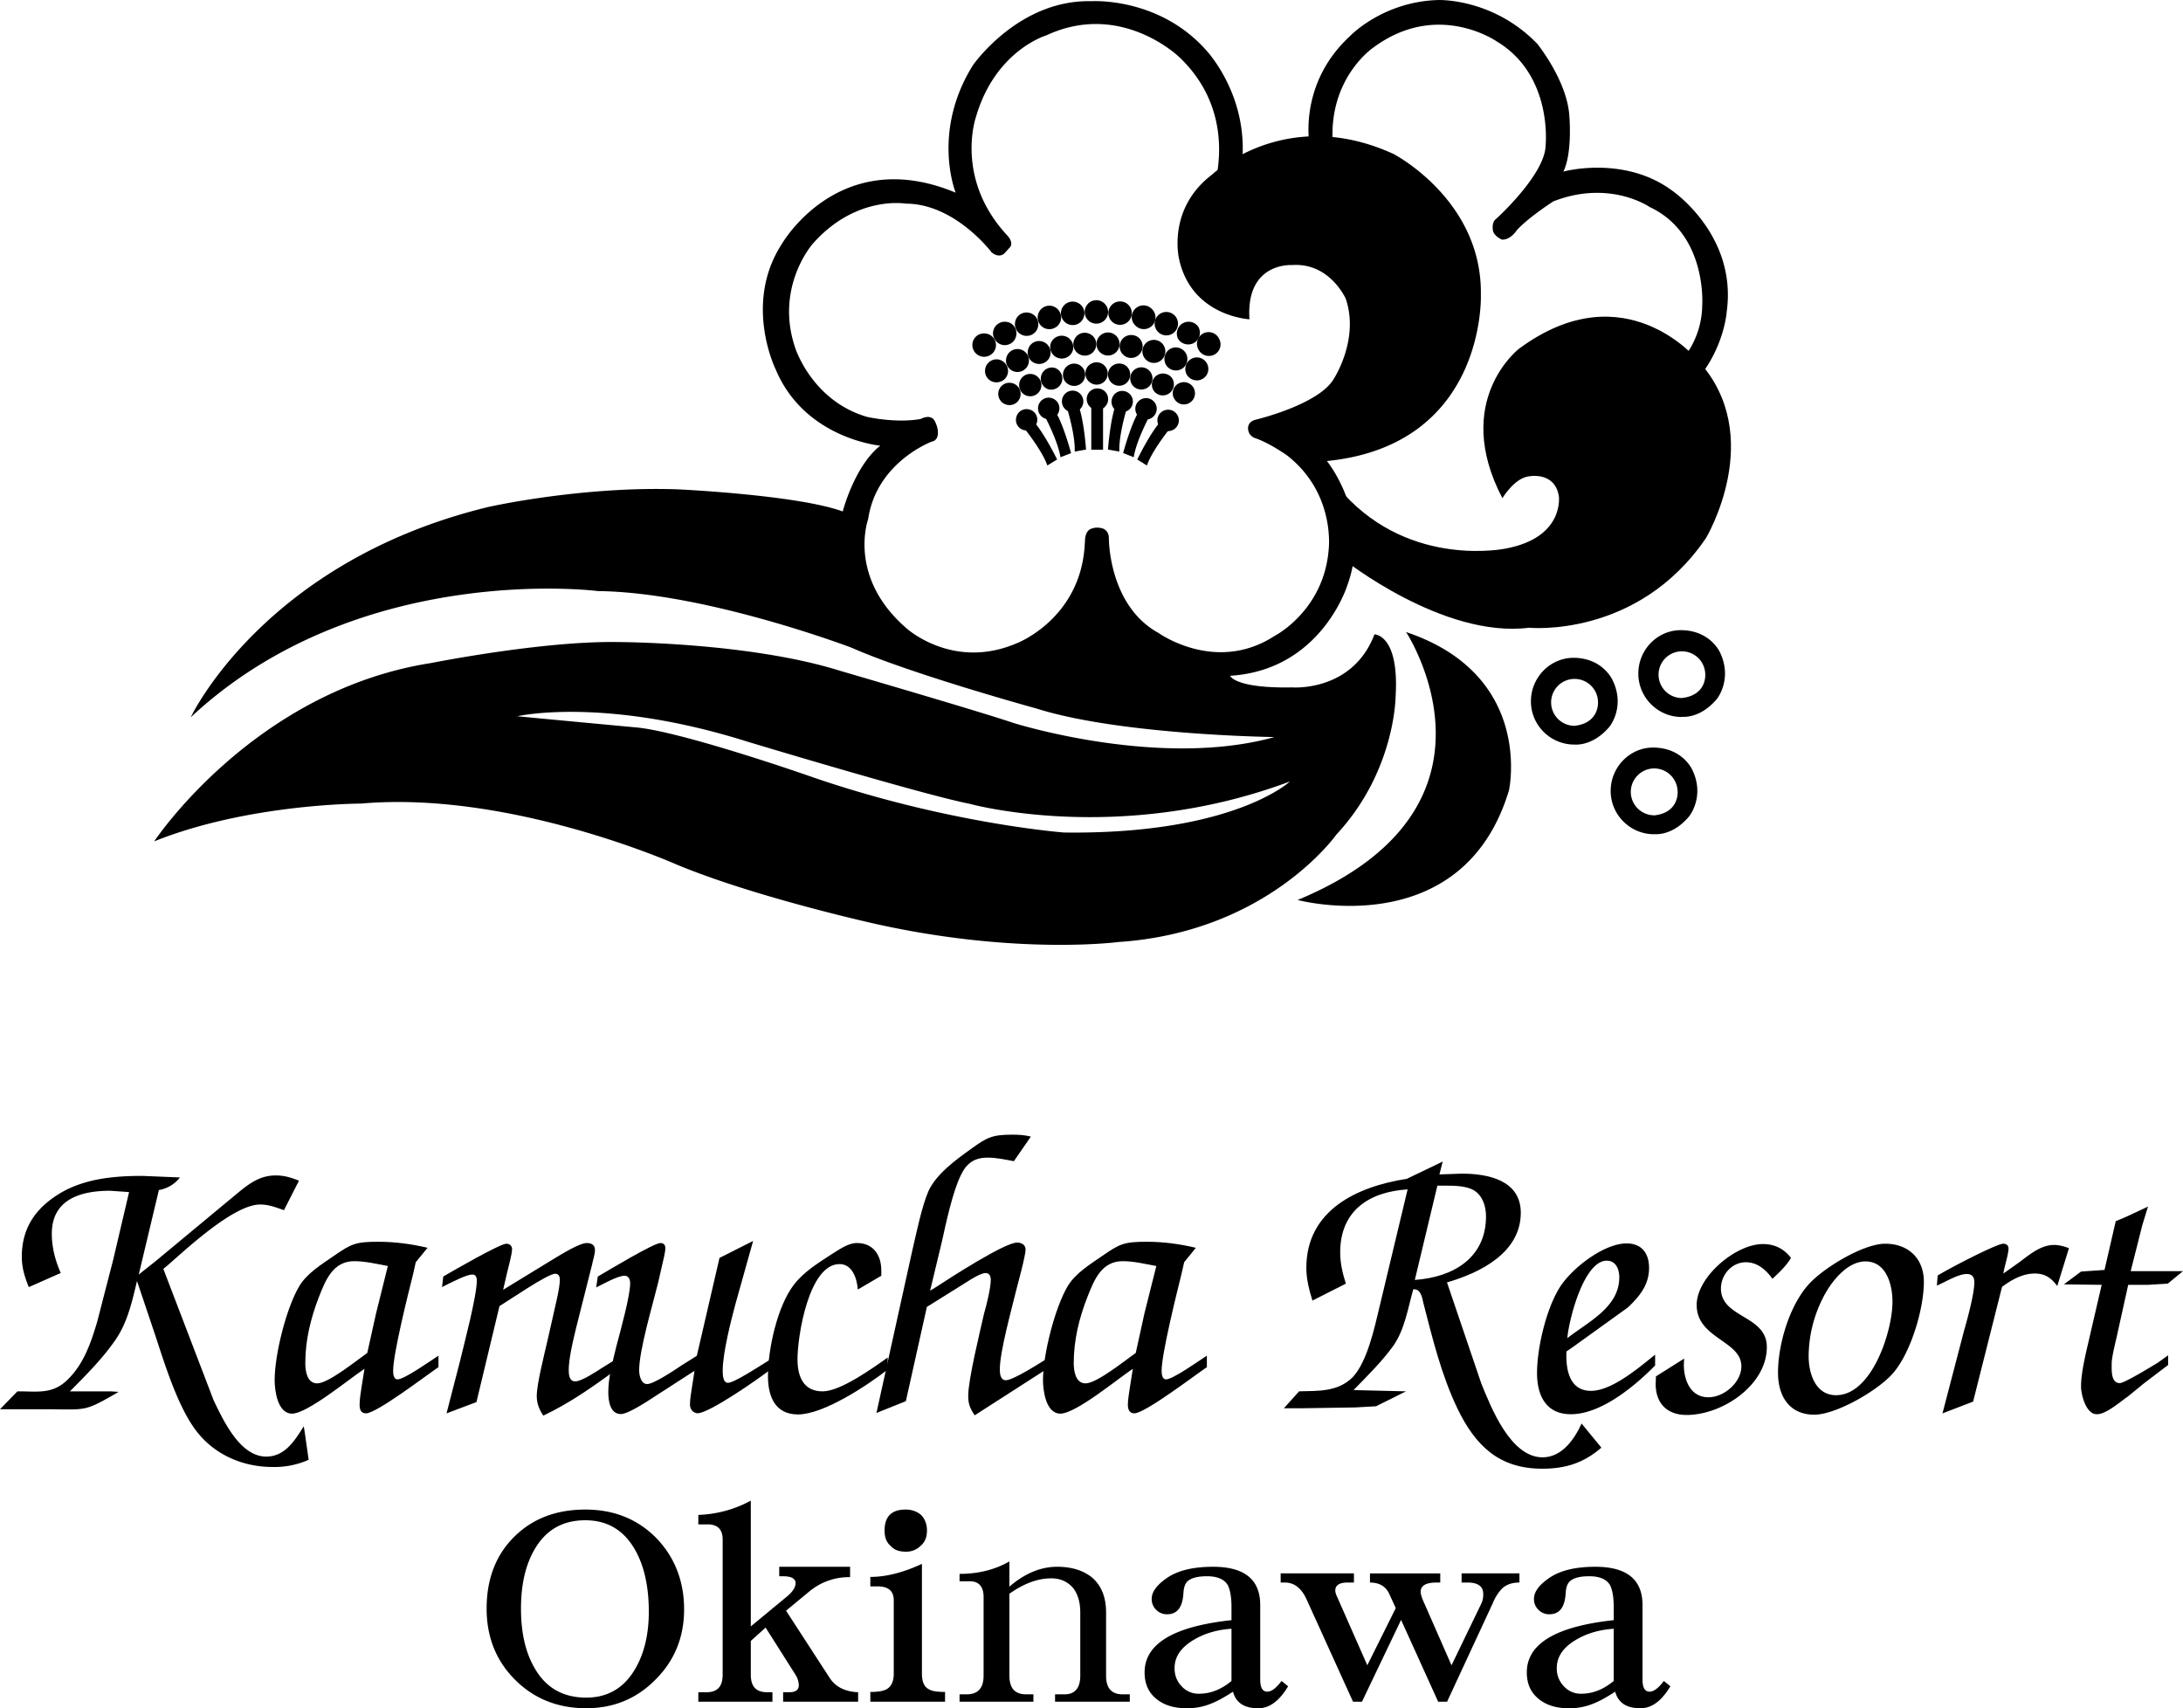
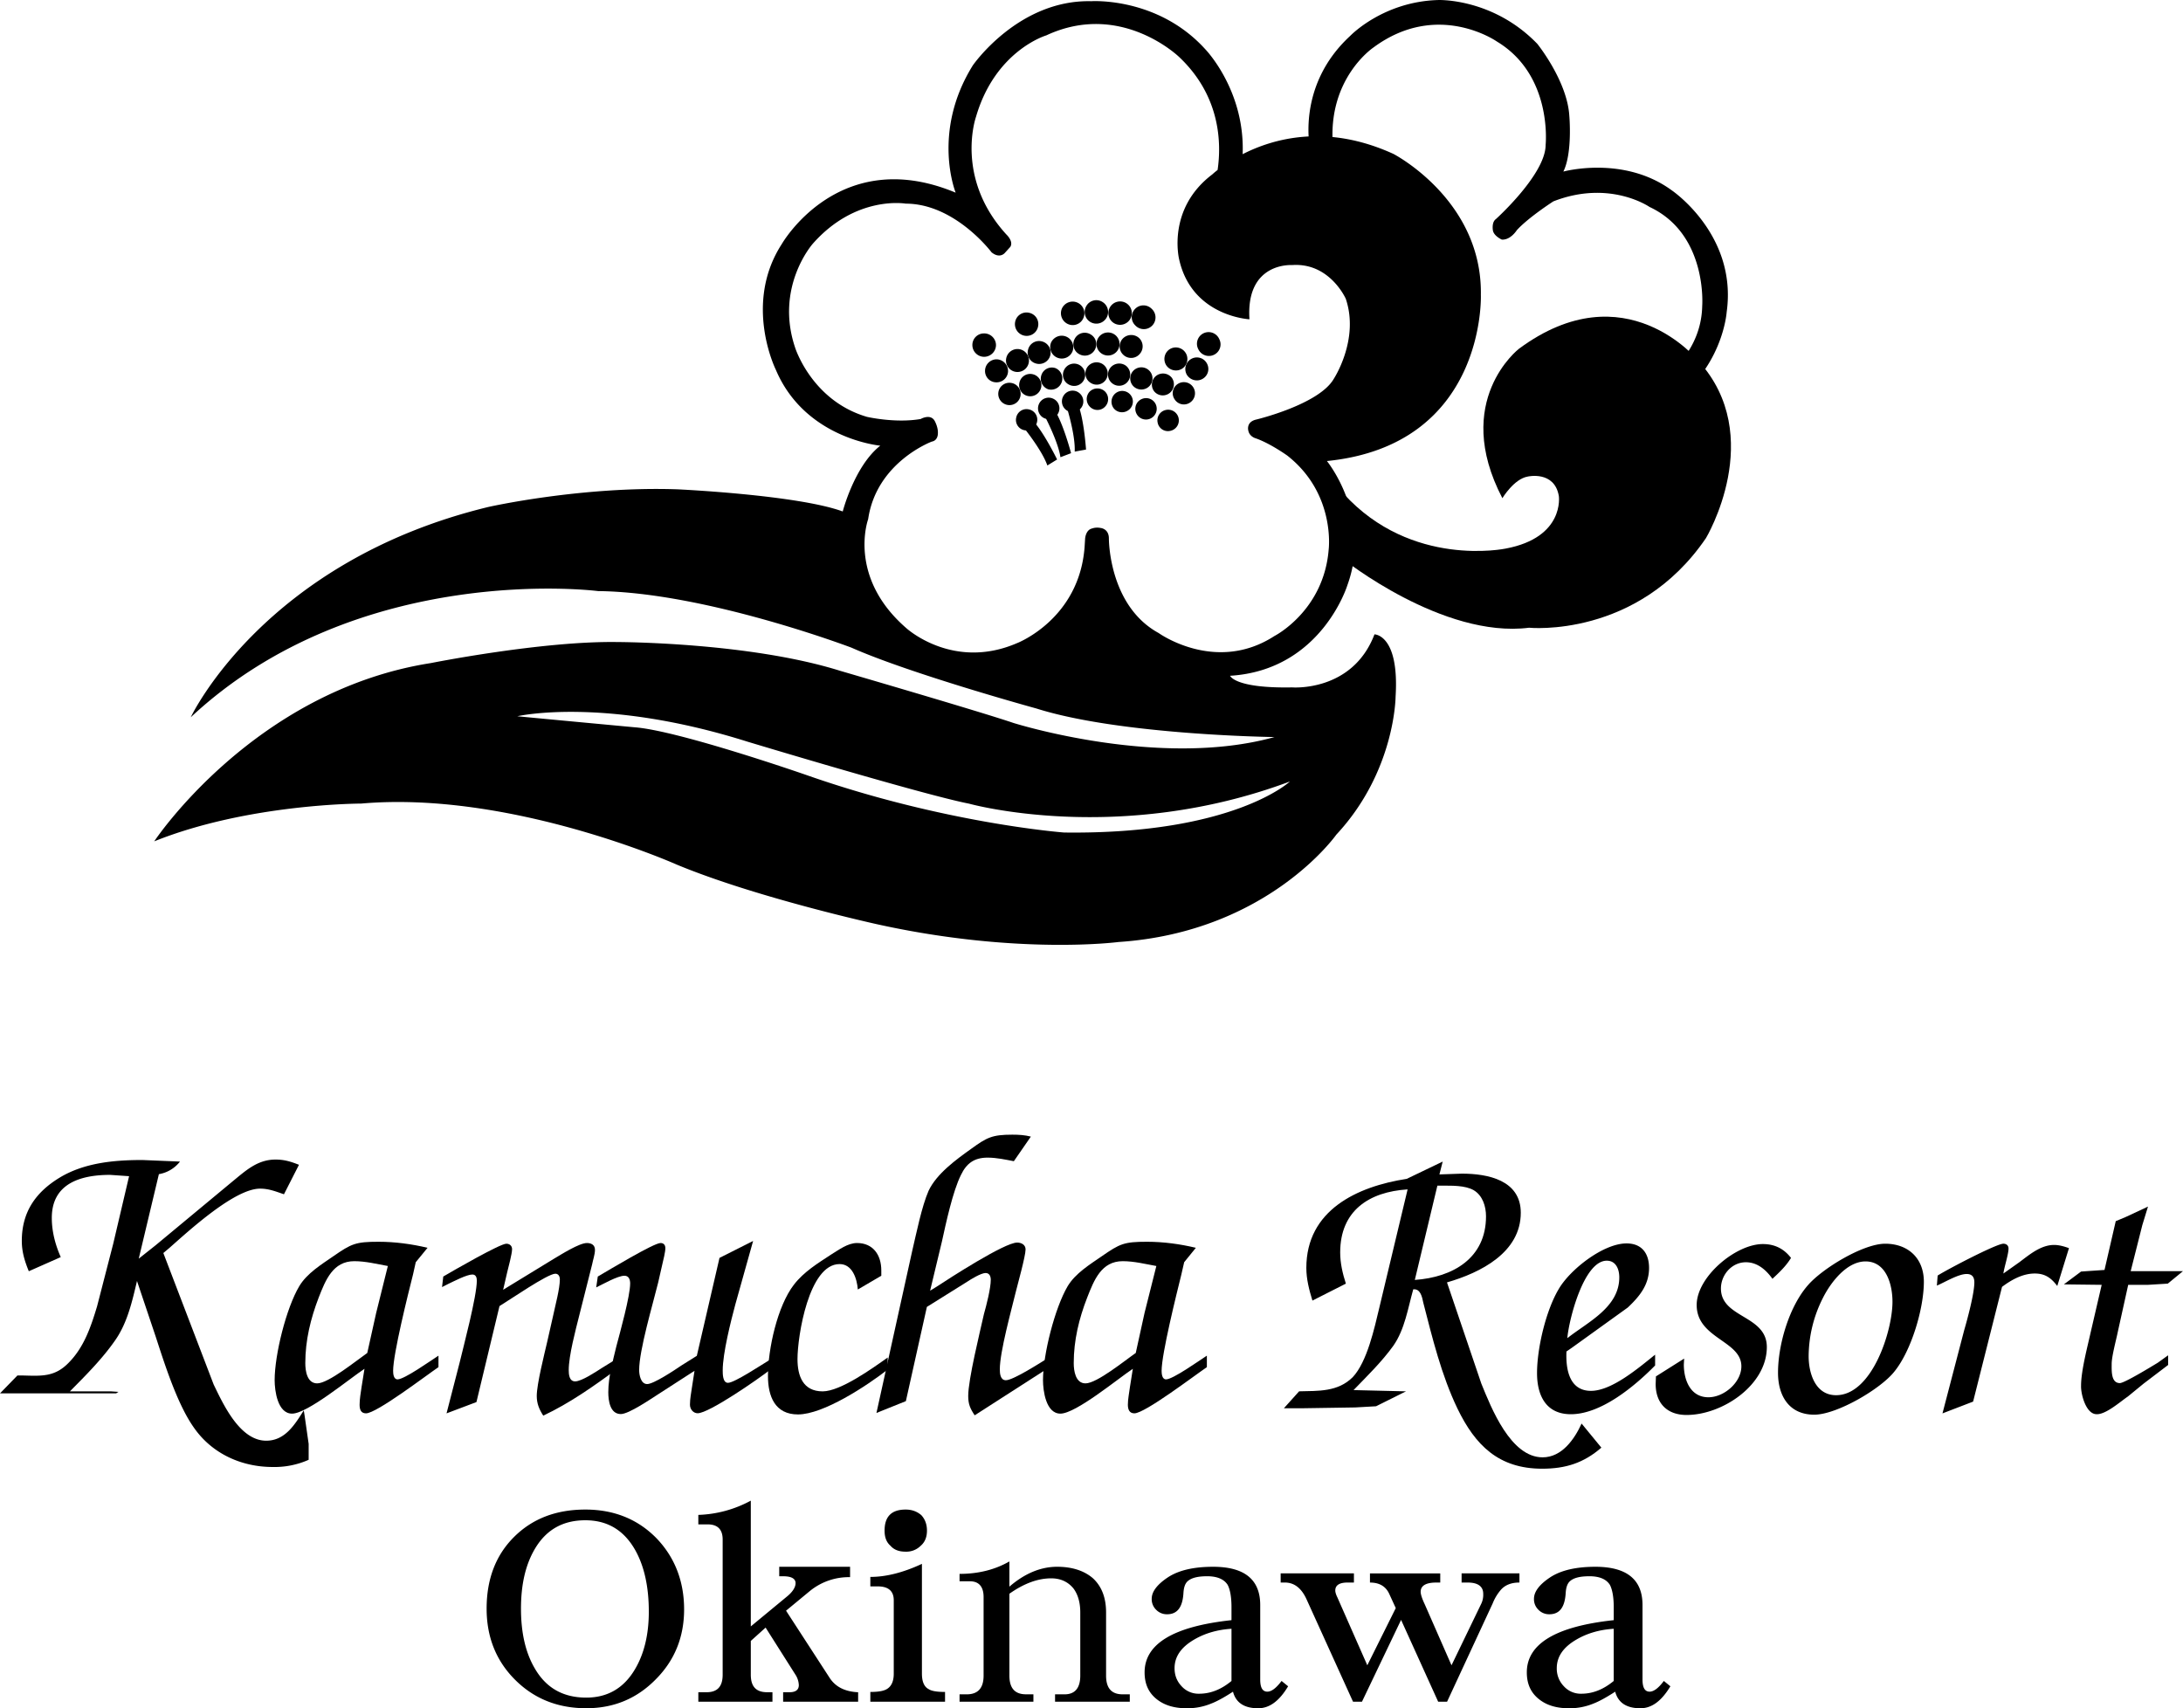
<svg xmlns="http://www.w3.org/2000/svg" viewBox="0 0 81.377 63.678">
  <path d="M50.066 20.838s3.716 2.97 6.933 2.562c0 0 4.042.408 6.596-3.342 0 0 2.273-3.798-.282-6.605 0 0-2.723-3.386-6.69-.452 0 0-2.516 1.936-.618 5.57 0 0 .434-.723.95-.807 0 0 .992-.227 1.155.727 0 0 .229 1.543-1.98 1.958 0 0-3.51.743-6.043-2.044l-.021 2.433z" />
  <path d="M48.844 5.593s-.553-2.375 1.487-4.254c0 0 1.215-1.279 3.282-1.338 0 0 2.039-.08 3.694 1.633 0 0 1.112 1.377 1.193 2.68 0 0 .125 1.382-.222 2.082 0 0 2.246-.617 4.042.7 0 0 2.452 1.653 2.046 4.538 0 0-.147 2.232-2.317 3.572l-.558-.746s1.921-.989 1.963-3.053c0 0 .207-2.678-1.963-3.692 0 0-1.482-1.03-3.586-.208 0 0-.928.596-1.362 1.074 0 0-.228.37-.558.351 0 0-.287-.125-.332-.334 0 0-.06-.309.109-.43 0 0 1.855-1.67 1.855-2.766 0 0 .272-2.598-1.817-3.854 0 0-2.208-1.549-4.601.222 0 0-1.735 1.158-1.508 3.696l-.847.127zm-12.151 7.708c.24-.006.435-.2.435-.443a.44.44 0 00-.45-.429.43.43 0 00-.43.441.44.44 0 00.445.431" />
-   <path d="M37.415 12.864c.238.021.45-.15.472-.391a.426.426 0 00-.385-.477.44.44 0 00-.483.385.445.445 0 00.396.483" />
  <path d="M38.18 12.511a.432.432 0 00.516-.337.43.43 0 00-.332-.514.43.43 0 00-.52.33.438.438 0 00.336.521" />
-   <path d="M38.977 12.248a.443.443 0 00.559-.278.446.446 0 00-.277-.552.434.434 0 00-.553.276.434.434 0 00.271.554" />
  <path d="M39.802 12.076a.432.432 0 00.58-.211.434.434 0 00-.211-.581.44.44 0 00-.581.207.442.442 0 00.212.585" />
  <path d="M40.642 12.001a.438.438 0 00.602-.148.434.434 0 00-.146-.596.427.427 0 00-.597.142.435.435 0 00.141.602" />
  <path d="M41.483 12.016a.44.44 0 00.614-.073.434.434 0 00-.071-.612.436.436 0 10-.543.685" />
  <path d="M42.319 12.128a.435.435 0 10.612-.617.432.432 0 00-.619.006.43.43 0 00.007.611" />
-   <path d="M43.138 12.337a.435.435 0 00.614.069.44.44 0 00.065-.614.434.434 0 10-.679.545m.781.299a.446.446 0 00.608.138.44.44 0 00.135-.604.44.44 0 00-.743.466" />
  <path d="M44.673 13.023a.435.435 0 00.58.203.429.429 0 00.201-.579.434.434 0 10-.781.376m-7.54 1.229a.427.427 0 00.445-.406.438.438 0 00-.413-.451.432.432 0 00-.445.418.421.421 0 00.413.439m.726-.391a.428.428 0 10.13-.846.428.428 0 00-.13.846" />
  <path d="M38.624 13.552a.428.428 0 00.526-.299.428.428 0 00-.304-.525.42.42 0 00-.521.303.42.42 0 00.299.521" />
  <path d="M39.422 13.336a.433.433 0 00.559-.24.43.43 0 00-.244-.552.437.437 0 00-.559.234.43.43 0 00.244.558" />
  <path d="M40.241 13.207a.425.425 0 00.575-.176.42.42 0 00-.174-.573.419.419 0 00-.579.172.42.42 0 00.178.577" />
  <path d="M41.06 13.176a.429.429 0 10.489-.706.429.429 0 00-.489.706" />
  <path d="M41.885 13.236a.422.422 0 00.602-.042.426.426 0 00-.037-.604.437.437 0 00-.603.04.426.426 0 00.038.606" />
-   <path d="M42.699 13.387c.157.177.428.19.602.029a.43.43 0 00.027-.608.426.426 0 10-.629.579" />
  <path d="M43.485 13.631a.434.434 0 00.603.098.43.43 0 00.092-.6.43.43 0 00-.597-.098.436.436 0 00-.098.6" />
  <path d="M44.239 13.964c.119.201.38.278.586.161a.423.423 0 00.163-.581.423.423 0 00-.58-.165.432.432 0 00-.169.585m-6.651 1.135a.416.416 0 00.457-.376.414.414 0 00-.369-.451.413.413 0 00-.461.37.418.418 0 00.373.457" />
  <path d="M38.315 14.762a.415.415 0 00.179-.813.41.41 0 00-.493.32.411.411 0 00.314.493" />
  <path d="M39.08 14.513a.418.418 0 00.266-.79.41.41 0 00-.526.262.416.416 0 00.26.528" />
  <path d="M39.861 14.344a.409.409 0 00.553-.196.419.419 0 00-.194-.552.412.412 0 00-.553.195.408.408 0 00.194.553" />
  <path d="M40.659 14.273a.41.41 0 00.575-.134.42.42 0 00-.135-.57.421.421 0 00-.575.13c-.12.2-.061.455.135.574" />
  <path d="M41.462 14.29a.411.411 0 00.58-.067.42.42 0 00-.065-.586.424.424 0 00-.586.073.414.414 0 00.071.58" />
  <path d="M42.254 14.402a.42.42 0 00.586-.002.412.412 0 000-.586.415.415 0 10-.586.588" />
  <path d="M43.029 14.593a.415.415 0 00.651-.514.419.419 0 00-.586-.065.413.413 0 00-.065.579" />
  <path d="M43.784 14.881a.408.408 0 00.57.13.415.415 0 10-.445-.701.407.407 0 00-.125.571m-5.599 1.156a.393.393 0 00.472-.303.39.39 0 00-.304-.473.391.391 0 00-.471.305.39.39 0 00.303.471" />
  <path d="M38.109 15.874s.728.884.934 1.478l.363-.224s-.532-1.091-.938-1.482l-.359.228zm.825-.282a.403.403 0 00.525-.211.395.395 0 00-.205-.522.395.395 0 00-.527.207c-.086.2.006.44.207.526" />
  <path d="M38.896 15.416s.543 1.007.635 1.628l.396-.151s-.308-1.17-.634-1.632l-.397.155zm.867-.119a.404.404 0 00.554-.111.402.402 0 00-.108-.554.395.395 0 00-.554.106.402.402 0 00.108.559" />
  <path d="M39.747 15.113s.348 1.093.315 1.722l.423-.077s-.082-1.204-.314-1.72l-.424.075zm.879.046a.39.39 0 00.565.004.404.404 0 000-.57.409.409 0 00-.565 0 .404.404 0 000 .566m.873.036c.12.18.369.228.554.103a.394.394 0 00.109-.552.398.398 0 00-.553-.104.405.405 0 00-.11.553m.853.196c.086.209.32.301.521.217a.402.402 0 00.216-.525.396.396 0 00-.52-.211.397.397 0 00-.217.519m.802.362a.39.39 0 00.467.309.398.398 0 10-.163-.779.395.395 0 00-.304.47" />
-   <path d="M42.036 15.113s-.342 1.093-.309 1.72l-.424-.075s.087-1.21.315-1.72l.418.075zm.863.303s-.548 1.007-.635 1.628l-.396-.156s.31-1.165.634-1.628l.397.156zm.792.458s-.733.884-.937 1.478l-.359-.224s.526-1.091.933-1.482l.363.228zm-3.011-.851h.439v1.741h-.439zm11.735 8.538s4.296 6.525-4.042 9.988c0 0 6.147 1.649 7.877-4.084 0 0 .955-4.298-3.835-5.904m6.277.96c-.895-.016-1.623.727-1.623 1.622 0 .893.728 1.613 1.623 1.613l.005-.7a.874.874 0 11.873-.876s.055.798-.922.882v.688s.689.121 1.351-.662c0 0 .591-.723.125-1.712-.001 0-.342-.83-1.432-.855m3.997-1.03c-.889-.019-1.616.721-1.616 1.616 0 .895.727 1.62 1.616 1.62l.006-.706a.872.872 0 01-.868-.871.87.87 0 111.741 0s.059.792-.917.874v.692s.689.125 1.351-.661c0 0 .586-.722.125-1.715.001.003-.342-.828-1.438-.849m-1.03 4.376c-.89-.019-1.617.722-1.617 1.617 0 .89.728 1.614 1.617 1.614l.005-.706a.875.875 0 01-.872-.87c0-.484.395-.877.872-.877.483 0 .874.393.874.877 0 0 .059.798-.922.878v.69s.694.127 1.351-.659c0 0 .591-.721.129-1.711 0 0-.342-.83-1.437-.853" />
-   <path d="M55.203 10.995c.059-3.545-3.26-5.258-3.26-5.258-2.479-1.131-4.46-.583-5.62.01.092-2.388-1.394-3.913-1.394-3.913C43.155-.124 40.681.045 40.681.045c-2.724-.065-4.417 2.393-4.417 2.393-1.551 2.495-.639 4.744-.639 4.744-4.356-1.818-6.483 1.917-6.483 1.917-1.443 2.228-.222 4.682-.222 4.682 1.091 2.582 3.895 2.832 3.895 2.832-.965.759-1.4 2.453-1.4 2.453-1.692-.619-6.152-.825-6.152-.825-3.586-.125-7.053.656-7.053.656-8.375 2.027-11.099 7.84-11.099 7.84 6.272-5.854 15.185-4.703 15.185-4.703 4.003.042 9.445 2.109 9.445 2.109 2.23.987 6.895 2.268 6.895 2.268 3.136.993 8.875 1.064 8.875 1.064-4.297 1.198-9.743-.529-9.743-.529-1.199-.41-6.439-1.937-6.439-1.937-3.423-1.076-8.333-1.076-8.333-1.076-2.805-.041-6.933.784-6.933.784C9.46 25.75 5.749 31.363 5.749 31.363c3.505-1.408 7.714-1.408 7.714-1.408 5.572-.491 11.762 2.274 11.762 2.274 2.972 1.235 7.47 2.224 7.47 2.224 5.24 1.158 8.994.663 8.994.663 5.572-.368 8.126-4.003 8.126-4.003 2.193-2.352 2.209-5.138 2.209-5.138.146-2.328-.787-2.328-.787-2.328-.824 2.161-3.071 1.977-3.071 1.977-2.143.041-2.311-.433-2.311-.433 3.407-.209 4.374-3.382 4.374-3.382.927-2.562-.765-4.623-.765-4.623 5.945-.599 5.739-6.191 5.739-6.191m-7.118 18.136s-2.105 1.983-8.419 1.903c0 0-4.454-.334-9.613-2.146 0 0-4.747-1.653-6.396-1.777 0 0-4.416-.412-4.372-.412 0 0 3.217-.744 8.582.949 0 0 6.559 1.98 8.252 2.309-.001-.002 5.57 1.567 11.966-.826m1.628-14.998c-.559.947-2.87 1.503-2.87 1.503-.407.086-.309.416-.309.416.043.226.272.286.272.286.536.184 1.177.642 1.177.642 1.816 1.422 1.546 3.508 1.546 3.508-.185 2.286-2.019 3.219-2.019 3.219-2.192 1.421-4.318-.109-4.318-.109-1.872-1.024-1.856-3.526-1.856-3.526 0-.368-.309-.391-.309-.391a.613.613 0 00-.331.023c-.223.059-.245.368-.245.368l-.021.332c-.207 2.684-2.517 3.57-2.517 3.57-2.393 1.034-4.129-.56-4.129-.56-2.208-1.915-1.421-4.061-1.421-4.061.309-2.126 2.371-2.891 2.371-2.891.227-.04.227-.284.227-.284.023-.251-.125-.5-.125-.5-.163-.264-.515-.059-.515-.059-.949.165-2.002-.08-2.002-.08-2.061-.602-2.679-2.581-2.679-2.581-.765-2.272.661-3.875.661-3.875 1.606-1.818 3.462-1.492 3.462-1.492 1.839 0 3.2 1.815 3.2 1.815.31.251.494.023.494.023l.206-.228c.126-.209-.146-.458-.146-.458-1.938-2.121-1.134-4.389-1.134-4.389.721-2.477 2.62-3.035 2.62-3.035 2.789-1.3 4.954.807 4.954.807 1.563 1.476 1.573 3.255 1.432 4.21-.13.1-.195.163-.195.163-1.715 1.296-1.237 3.174-1.237 3.174.477 2.126 2.62 2.229 2.62 2.229-.141-2.145 1.589-2.021 1.589-2.021 1.406-.1 2.002 1.258 2.002 1.258.516 1.529-.455 2.994-.455 2.994M11.506 54.417a3.127 3.127 0 01-1.341.268c-1.164 0-2.265-.496-2.941-1.473-.618-.874-1.089-2.371-1.423-3.396l-.694-2.064c-.179.756-.356 1.552-.807 2.201-.482.697-1.1 1.314-1.694 1.913H4.13l.287.019-.089.056c-1.16.665-1.102.606-2.456.592H0l.649-.667H.84c.714.019 1.211.063 1.739-.495.559-.573.813-1.33 1.04-2.084l.601-2.329.592-2.521-.707-.049c-1.09 0-2.174.314-2.174 1.603 0 .512.133 1.009.334 1.462l-1.191.527c-.155-.379-.261-.725-.261-1.13 0-1.075.513-1.811 1.405-2.356.919-.558 2.033-.66 3.088-.66l1.403.058a1.26 1.26 0 01-.786.469l-.751 3.15.629-.499 2.855-2.37c.497-.405.935-.825 1.615-.825.331 0 .568.075.874.195l-.56 1.099c-.3-.102-.557-.21-.89-.21-.951 0-2.654 1.57-3.377 2.207l-.229.193 1.876 4.902c.357.737.976 2.094 1.958 2.094.705 0 1.067-.602 1.401-1.13l.031.194.151 1.056z" />
+   <path d="M55.203 10.995c.059-3.545-3.26-5.258-3.26-5.258-2.479-1.131-4.46-.583-5.62.01.092-2.388-1.394-3.913-1.394-3.913C43.155-.124 40.681.045 40.681.045c-2.724-.065-4.417 2.393-4.417 2.393-1.551 2.495-.639 4.744-.639 4.744-4.356-1.818-6.483 1.917-6.483 1.917-1.443 2.228-.222 4.682-.222 4.682 1.091 2.582 3.895 2.832 3.895 2.832-.965.759-1.4 2.453-1.4 2.453-1.692-.619-6.152-.825-6.152-.825-3.586-.125-7.053.656-7.053.656-8.375 2.027-11.099 7.84-11.099 7.84 6.272-5.854 15.185-4.703 15.185-4.703 4.003.042 9.445 2.109 9.445 2.109 2.23.987 6.895 2.268 6.895 2.268 3.136.993 8.875 1.064 8.875 1.064-4.297 1.198-9.743-.529-9.743-.529-1.199-.41-6.439-1.937-6.439-1.937-3.423-1.076-8.333-1.076-8.333-1.076-2.805-.041-6.933.784-6.933.784C9.46 25.75 5.749 31.363 5.749 31.363c3.505-1.408 7.714-1.408 7.714-1.408 5.572-.491 11.762 2.274 11.762 2.274 2.972 1.235 7.47 2.224 7.47 2.224 5.24 1.158 8.994.663 8.994.663 5.572-.368 8.126-4.003 8.126-4.003 2.193-2.352 2.209-5.138 2.209-5.138.146-2.328-.787-2.328-.787-2.328-.824 2.161-3.071 1.977-3.071 1.977-2.143.041-2.311-.433-2.311-.433 3.407-.209 4.374-3.382 4.374-3.382.927-2.562-.765-4.623-.765-4.623 5.945-.599 5.739-6.191 5.739-6.191m-7.118 18.136s-2.105 1.983-8.419 1.903c0 0-4.454-.334-9.613-2.146 0 0-4.747-1.653-6.396-1.777 0 0-4.416-.412-4.372-.412 0 0 3.217-.744 8.582.949 0 0 6.559 1.98 8.252 2.309-.001-.002 5.57 1.567 11.966-.826m1.628-14.998c-.559.947-2.87 1.503-2.87 1.503-.407.086-.309.416-.309.416.043.226.272.286.272.286.536.184 1.177.642 1.177.642 1.816 1.422 1.546 3.508 1.546 3.508-.185 2.286-2.019 3.219-2.019 3.219-2.192 1.421-4.318-.109-4.318-.109-1.872-1.024-1.856-3.526-1.856-3.526 0-.368-.309-.391-.309-.391a.613.613 0 00-.331.023c-.223.059-.245.368-.245.368l-.021.332c-.207 2.684-2.517 3.57-2.517 3.57-2.393 1.034-4.129-.56-4.129-.56-2.208-1.915-1.421-4.061-1.421-4.061.309-2.126 2.371-2.891 2.371-2.891.227-.04.227-.284.227-.284.023-.251-.125-.5-.125-.5-.163-.264-.515-.059-.515-.059-.949.165-2.002-.08-2.002-.08-2.061-.602-2.679-2.581-2.679-2.581-.765-2.272.661-3.875.661-3.875 1.606-1.818 3.462-1.492 3.462-1.492 1.839 0 3.2 1.815 3.2 1.815.31.251.494.023.494.023l.206-.228c.126-.209-.146-.458-.146-.458-1.938-2.121-1.134-4.389-1.134-4.389.721-2.477 2.62-3.035 2.62-3.035 2.789-1.3 4.954.807 4.954.807 1.563 1.476 1.573 3.255 1.432 4.21-.13.1-.195.163-.195.163-1.715 1.296-1.237 3.174-1.237 3.174.477 2.126 2.62 2.229 2.62 2.229-.141-2.145 1.589-2.021 1.589-2.021 1.406-.1 2.002 1.258 2.002 1.258.516 1.529-.455 2.994-.455 2.994M11.506 54.417a3.127 3.127 0 01-1.341.268c-1.164 0-2.265-.496-2.941-1.473-.618-.874-1.089-2.371-1.423-3.396l-.694-2.064c-.179.756-.356 1.552-.807 2.201-.482.697-1.1 1.314-1.694 1.913H4.13l.287.019-.089.056H0l.649-.667H.84c.714.019 1.211.063 1.739-.495.559-.573.813-1.33 1.04-2.084l.601-2.329.592-2.521-.707-.049c-1.09 0-2.174.314-2.174 1.603 0 .512.133 1.009.334 1.462l-1.191.527c-.155-.379-.261-.725-.261-1.13 0-1.075.513-1.811 1.405-2.356.919-.558 2.033-.66 3.088-.66l1.403.058a1.26 1.26 0 01-.786.469l-.751 3.15.629-.499 2.855-2.37c.497-.405.935-.825 1.615-.825.331 0 .568.075.874.195l-.56 1.099c-.3-.102-.557-.21-.89-.21-.951 0-2.654 1.57-3.377 2.207l-.229.193 1.876 4.902c.357.737.976 2.094 1.958 2.094.705 0 1.067-.602 1.401-1.13l.031.194.151 1.056z" />
  <path d="M15.396 47.51c-.184.727-.741 2.956-.741 3.589 0 .107.014.32.165.32.254 0 1.237-.698 1.525-.884v.428c-.469.318-2.306 1.722-2.701 1.722-.196 0-.239-.152-.239-.323 0-.207.043-.448.074-.663l.108-.674c-.546.359-2.128 1.671-2.699 1.671-.542 0-.65-.861-.65-1.247 0-.954.433-2.689.918-3.504.288-.482.83-.812 1.265-1.113.678-.47.834-.543 1.689-.543.62 0 1.24.085 1.828.225l-.44.538-.102.458zm-1.374 1.435l.436-1.752c-.404-.073-.83-.18-1.251-.18-.798 0-1.073.708-1.328 1.359-.301.784-.498 1.595-.498 2.44 0 .287.062.756.444.756.417 0 1.474-.86 1.866-1.133l.331-1.49zm3.103 1.884c.152-.636.65-2.503.65-3.094 0-.106-.032-.225-.166-.225-.211 0-.695.256-.892.347l-.239.122.046-.394c.39-.228 2.113-1.223 2.352-1.223.117 0 .213.075.213.202 0 .176-.141.69-.184.87l-.149.645 1.896-1.158c.256-.15.937-.585 1.227-.585.145 0 .3.058.3.256 0 .167-.078.39-.106.542l-.483 1.915c-.133.531-.389 1.486-.389 2.025 0 .148.015.42.238.42.243 0 .786-.364.995-.498l.664-.409-.088.439c-.877.649-1.78 1.284-2.759 1.745-.152-.238-.242-.449-.242-.736 0-.44.287-1.569.39-2.017l.23-1.016c.073-.349.241-.964.241-1.311 0-.106-.049-.211-.168-.211-.288 0-1.707.981-2.082 1.207l-.859 3.578-1.115.421.479-1.857z" />
  <path d="M27.412 48.623c-.167.622-.471 1.824-.471 2.461 0 .137 0 .464.197.464.241 0 1.282-.692 1.511-.828l.149-.104-.077.437c-.449.351-2.289 1.629-2.713 1.629-.164 0-.288-.149-.288-.319 0-.223.047-.448.079-.676l.091-.587-1.356.875c-.261.165-1.089.737-1.391.737-.406 0-.467-.509-.467-.813 0-.571.169-1.16.302-1.718.137-.516.513-1.869.513-2.337 0-.14-.046-.288-.213-.288-.254 0-.811.32-1.053.435l.059-.405c.392-.228 2.084-1.25 2.34-1.25.116 0 .179.074.179.193 0 .135-.077.453-.108.578l-.161.706c-.199.81-.708 2.519-.708 3.26 0 .173.058.521.299.521.242 0 1.025-.521 1.283-.697l.568-.356.845-3.65 1.253-.631-.662 2.363z" />
  <path d="M33.092 51.053c-.779.605-2.396 1.673-3.346 1.673-.86 0-1.118-.679-1.118-1.432 0-1.009.351-2.607.968-3.406.374-.484.891-.797 1.397-1.129.274-.167.61-.423.954-.423.603 0 .906.449.906 1.022v.198l-.875.513c-.031-.396-.198-.948-.681-.948-1.145 0-1.568 2.683-1.568 3.543 0 .618.198 1.202.938 1.202.661 0 1.853-.856 2.424-1.262v.449h.001z" />
  <path d="M34.011 46.604c.149-.627.348-1.629.605-2.216.299-.635 1.025-1.162 1.597-1.57.575-.416.77-.521 1.524-.521.243 0 .468.014.691.072l-.634.917c-.313-.059-.644-.133-.977-.133-.497 0-.786.209-.995.646-.304.606-.56 1.799-.709 2.479l-.441 1.835.242-.148c.486-.32 2.534-1.646 3.003-1.646.15 0 .314.076.314.256 0 .245-.301 1.326-.361 1.568-.165.682-.599 2.247-.599 2.898 0 .146.013.41.226.41.266 0 1.237-.621 1.504-.786l.168-.104-.091.435-2.744 1.763c-.171-.256-.241-.421-.241-.723 0-.616.438-2.387.586-3.051.094-.33.255-.962.255-1.28 0-.118-.045-.251-.193-.251-.17 0-.559.239-.691.328l-1.498.936-.783 3.512-1.097.441 1.339-6.067z" />
  <path d="M44.038 47.51c-.18.727-.736 2.956-.736 3.589 0 .107.016.32.165.32.255 0 1.234-.698 1.522-.884v.428c-.469.318-2.31 1.722-2.702 1.722-.192 0-.243-.152-.243-.323 0-.207.051-.448.078-.663l.107-.674c-.543.359-2.124 1.671-2.7 1.671-.541 0-.649-.861-.649-1.247 0-.954.44-2.689.92-3.504.29-.482.832-.812 1.267-1.113.679-.47.829-.543 1.691-.543.618 0 1.232.085 1.821.225l-.436.538-.105.458zm-1.373 1.435l.441-1.752c-.409-.073-.831-.18-1.253-.18-.798 0-1.071.708-1.326 1.359-.306.784-.501 1.595-.501 2.44 0 .287.065.756.439.756.424 0 1.477-.86 1.873-1.133l.327-1.49zm9.807-4.608c-1.441.09-2.513.798-2.513 2.351 0 .399.091.786.212 1.162l-1.247.632c-.121-.396-.227-.798-.227-1.218 0-2.146 1.88-3.033 3.743-3.32l1.34-.644-.122.479.838-.029c.963 0 2.195.24 2.195 1.458 0 1.481-1.498 2.235-2.751 2.596l1.28 3.771c.374.92 1.095 2.75 2.284 2.75.72 0 1.187-.676 1.454-1.259l.737.898c-.662.574-1.335.785-2.207.785-1.621 0-2.494-.873-3.156-2.238-.601-1.252-.934-2.627-1.276-3.953-.042-.207-.105-.527-.374-.495-.198.704-.314 1.486-.739 2.099-.433.602-.977 1.131-1.486 1.656l1.955.047-1.116.556-.775.044-2.002.031h-.659l.568-.632c.722-.018 1.442.025 1.998-.527.54-.574.81-1.834.993-2.597l1.053-4.403zm1.11-.139l-.841 3.514c1.415-.098 2.654-.809 2.654-2.37 0-.376-.128-.781-.463-.977-.316-.18-.814-.167-1.153-.167h-.197z" />
  <path d="M61.701 50.898c-.767.781-2.017 1.82-3.143 1.82-.929 0-1.261-.702-1.261-1.533 0-.929.332-2.339.812-3.139.42-.72 1.655-1.695 2.525-1.695.569 0 .839.374.839.914 0 .633-.358 1.065-.792 1.475l-2.089 1.503-.198.136c-.029.63.089 1.468.914 1.468.782 0 1.792-.87 2.391-1.349v.4h.002zm-1.338-3.284c0-.288-.116-.619-.467-.619-.854 0-1.411 2.193-1.47 2.888.767-.606 1.937-1.144 1.937-2.269m2.418 3.03l-.012.223c0 .57.241 1.219.917 1.219.583 0 1.228-.553 1.228-1.155 0-.958-1.666-1.033-1.666-2.285 0-1.052 1.459-2.271 2.466-2.271.435 0 .78.167 1.05.516-.18.3-.435.54-.692.779-.236-.329-.557-.617-.99-.617-.53 0-.93.474-.93.978 0 1.11 1.711.987 1.711 2.183 0 1.421-1.658 2.532-2.992 2.532-.718 0-1.152-.429-1.152-1.153l.01-.285 1.052-.664zm8.936-2.865c0 1.001-.465 2.566-1.097 3.346-.508.648-2.146 1.61-2.989 1.61-.932 0-1.351-.694-1.351-1.564 0-1.055.419-2.479 1.127-3.276.541-.616 2.044-1.533 2.87-1.533.852.001 1.44.54 1.44 1.417m-3.768.614a4.853 4.853 0 00-.527 2.163c0 .628.245 1.453 1.022 1.453 1.339 0 2.103-2.386 2.103-3.483 0-.632-.227-1.504-1.006-1.504-.709.002-1.309.8-1.592 1.371m5.273 1.187c.123-.42.377-1.368.377-1.777 0-.19-.077-.312-.287-.312-.314 0-.822.312-1.11.433l.029-.375c.376-.238 2.193-1.187 2.451-1.187.102 0 .191.059.191.179 0 .216-.164.707-.191.932l.596-.422c.376-.281.797-.643 1.295-.643.182 0 .38.055.553.12l-.436 1.41c-.225-.296-.449-.465-.838-.465-.453 0-.874.237-1.221.498l-1.078 4.277-1.142.439.811-3.107zm7.601 1.302l-.915.696-.59.483c-.281.191-.823.674-1.164.656-.394 0-.59-.751-.577-1.065 0-.556.242-1.46.361-1.999l.408-1.758-1.41-.017.641-.478.228-.016.646-.044.419-1.819.359-.149.843-.394-.212.693-.433 1.714h1.949l-.566.465-.753.046h-.723l-.389 1.758c-.057.287-.227.903-.227 1.187 0 .255-.028.717.305.717.165 0 1.125-.583 1.415-.76l.384-.276.001.36zM24.44 62.606c-.708.719-1.569 1.072-2.586 1.072-1.062 0-1.946-.354-2.653-1.061-.708-.707-1.061-1.592-1.061-2.653 0-1.083.331-1.979 1.016-2.664.686-.687 1.57-1.028 2.665-1.028 1.061 0 1.946.354 2.643 1.061.685.708 1.038 1.603 1.038 2.664-.001 1.029-.354 1.902-1.062 2.609m-.752-4.808c-.42-.752-1.039-1.127-1.868-1.127-.84 0-1.459.354-1.878 1.061-.354.598-.521 1.338-.521 2.234 0 .918.177 1.669.531 2.255.419.708 1.05 1.061 1.902 1.061.784 0 1.392-.343 1.812-1.05.343-.574.52-1.293.52-2.156 0-.919-.167-1.68-.498-2.278m5.505 5.637v-.354h.242c.222 0 .343-.088.343-.266a.77.77 0 00-.11-.363l-1.128-1.78-.552.497v1.259c0 .444.199.653.609.653h.198v.354h-2.763v-.354h.31c.398 0 .597-.21.597-.653v-5.04c0-.376-.188-.564-.564-.564h-.343v-.353a4.396 4.396 0 001.956-.531v4.688l1.337-1.105c.222-.178.332-.354.332-.509 0-.165-.155-.255-.454-.255h-.155v-.354h2.641v.387a2.3 2.3 0 00-1.503.52l-.884.73 1.614 2.487c.222.354.586.532 1.073.553v.354h-2.796v-.001zm3.251 0v-.364c.287 0 .497-.033.619-.11.166-.1.254-.287.254-.575v-2.731c0-.343-.198-.519-.596-.519h-.277v-.353c.574 0 1.215-.156 1.923-.487v4.09c0 .288.077.486.243.575.11.077.32.11.619.11v.364h-2.785zm1.879-5.814a.761.761 0 01-.563.221c-.243 0-.432-.067-.565-.221-.154-.133-.22-.321-.22-.564 0-.52.254-.785.785-.785.243 0 .431.077.585.209.132.145.21.332.21.576s-.078.431-.232.564m5.007 5.814v-.275h.354c.387 0 .586-.233.586-.698v-2.354c0-.376-.089-.674-.255-.896-.199-.243-.475-.376-.828-.376-.508 0-1.028.199-1.559.574v3.051c0 .465.199.698.619.698h.276v.275H35.77v-.274h.266c.42 0 .63-.233.63-.698v-2.929c0-.387-.176-.587-.51-.587h-.386v-.276c.697 0 1.317-.154 1.858-.464v.94c.564-.487 1.161-.741 1.78-.741.553 0 1.006.144 1.337.431.321.299.487.719.487 1.272v2.354c0 .465.199.698.618.698h.266v.275H39.33zm7.572.244c-.508 0-.829-.198-.939-.618-.354.231-.63.375-.807.441a2.313 2.313 0 01-.917.177c-.443 0-.807-.1-1.096-.32-.32-.244-.475-.576-.475-1.018 0-1.062 1.072-1.713 3.239-1.946v-.486c0-.387-.055-.665-.143-.83-.134-.21-.388-.321-.764-.321-.365 0-.607.066-.741.199-.088.088-.132.233-.143.432-.033.531-.232.786-.608.786a.552.552 0 01-.409-.167.547.547 0 01-.166-.409c0-.265.199-.53.597-.796.398-.265.962-.398 1.692-.398 1.171 0 1.756.476 1.756 1.426v2.775c0 .31.089.454.266.454.154 0 .331-.133.53-.399l.244.199c-.332.553-.696.819-1.116.819m-.995-2.963c-.52.032-.984.166-1.381.397-.497.287-.741.641-.741 1.073 0 .266.087.487.264.674a.847.847 0 00.653.277c.42 0 .818-.155 1.205-.475v-1.946zm10.038-1.448a1.77 1.77 0 00-.299.497l-1.703 3.671h-.331l-1.383-3.051-1.459 3.051h-.332l-1.736-3.825c-.188-.408-.453-.619-.808-.619h-.154v-.342h2.731v.342h-.231c-.308 0-.464.099-.464.299 0 .055.023.144.078.254l1.116 2.532 1.061-2.132-.254-.553c-.133-.266-.365-.399-.708-.399v-.342h2.62v.342h-.154c-.387 0-.576.122-.576.343 0 .088.045.243.156.476l.994 2.265 1.116-2.31a.778.778 0 00.066-.354c0-.276-.199-.42-.574-.42h-.232v-.342h2.156v.342c-.309-.002-.542.097-.696.275m5.206 4.411c-.509 0-.828-.198-.94-.618-.355.231-.63.375-.806.441a2.318 2.318 0 01-.918.177c-.443 0-.807-.1-1.094-.32-.321-.244-.477-.576-.477-1.018 0-1.062 1.073-1.713 3.24-1.946v-.486c0-.387-.056-.665-.143-.83-.133-.21-.387-.321-.763-.321-.365 0-.608.066-.741.199-.088.088-.132.233-.144.432-.033.531-.231.786-.607.786a.552.552 0 01-.409-.167.544.544 0 01-.166-.409c0-.265.199-.53.597-.796.399-.265.963-.398 1.692-.398 1.171 0 1.757.476 1.757 1.426v2.775c0 .31.089.454.265.454.154 0 .332-.133.53-.399l.244.199c-.333.553-.698.819-1.117.819m-.996-2.963c-.52.032-.984.166-1.381.397-.498.287-.741.641-.741 1.073a.94.94 0 00.265.674.846.846 0 00.653.277c.419 0 .816-.155 1.204-.475v-1.946z" />
</svg>